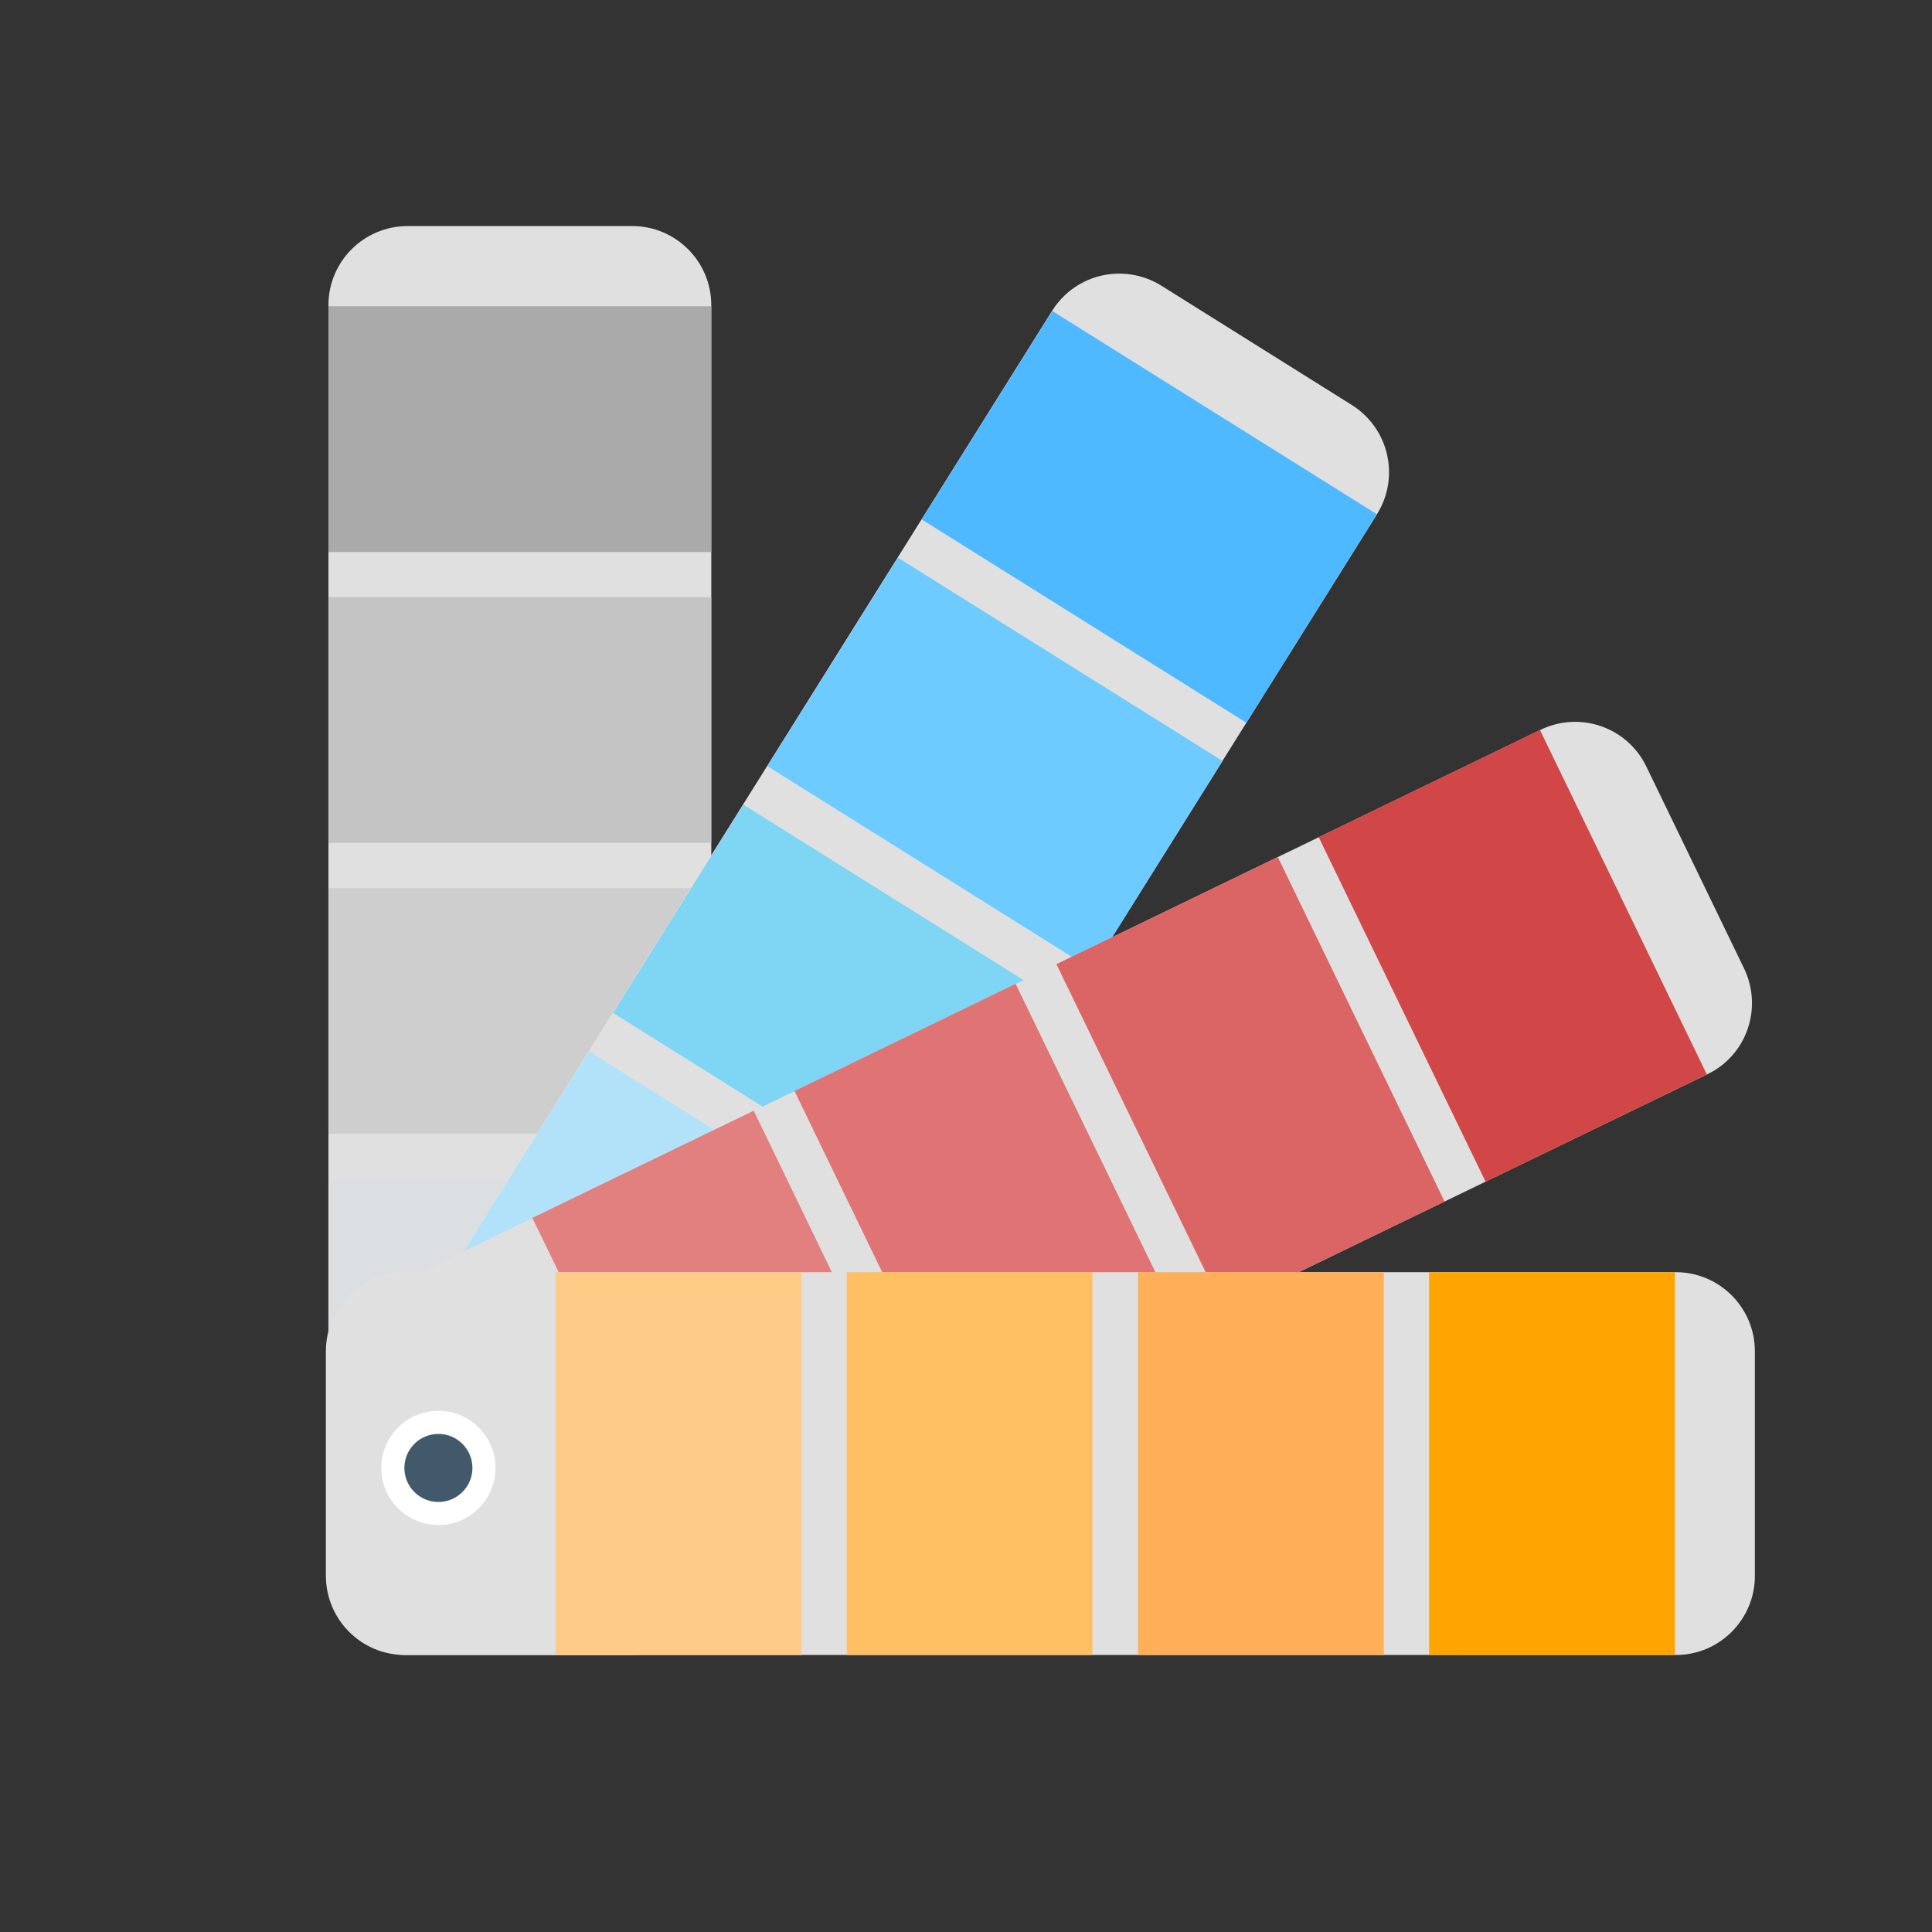
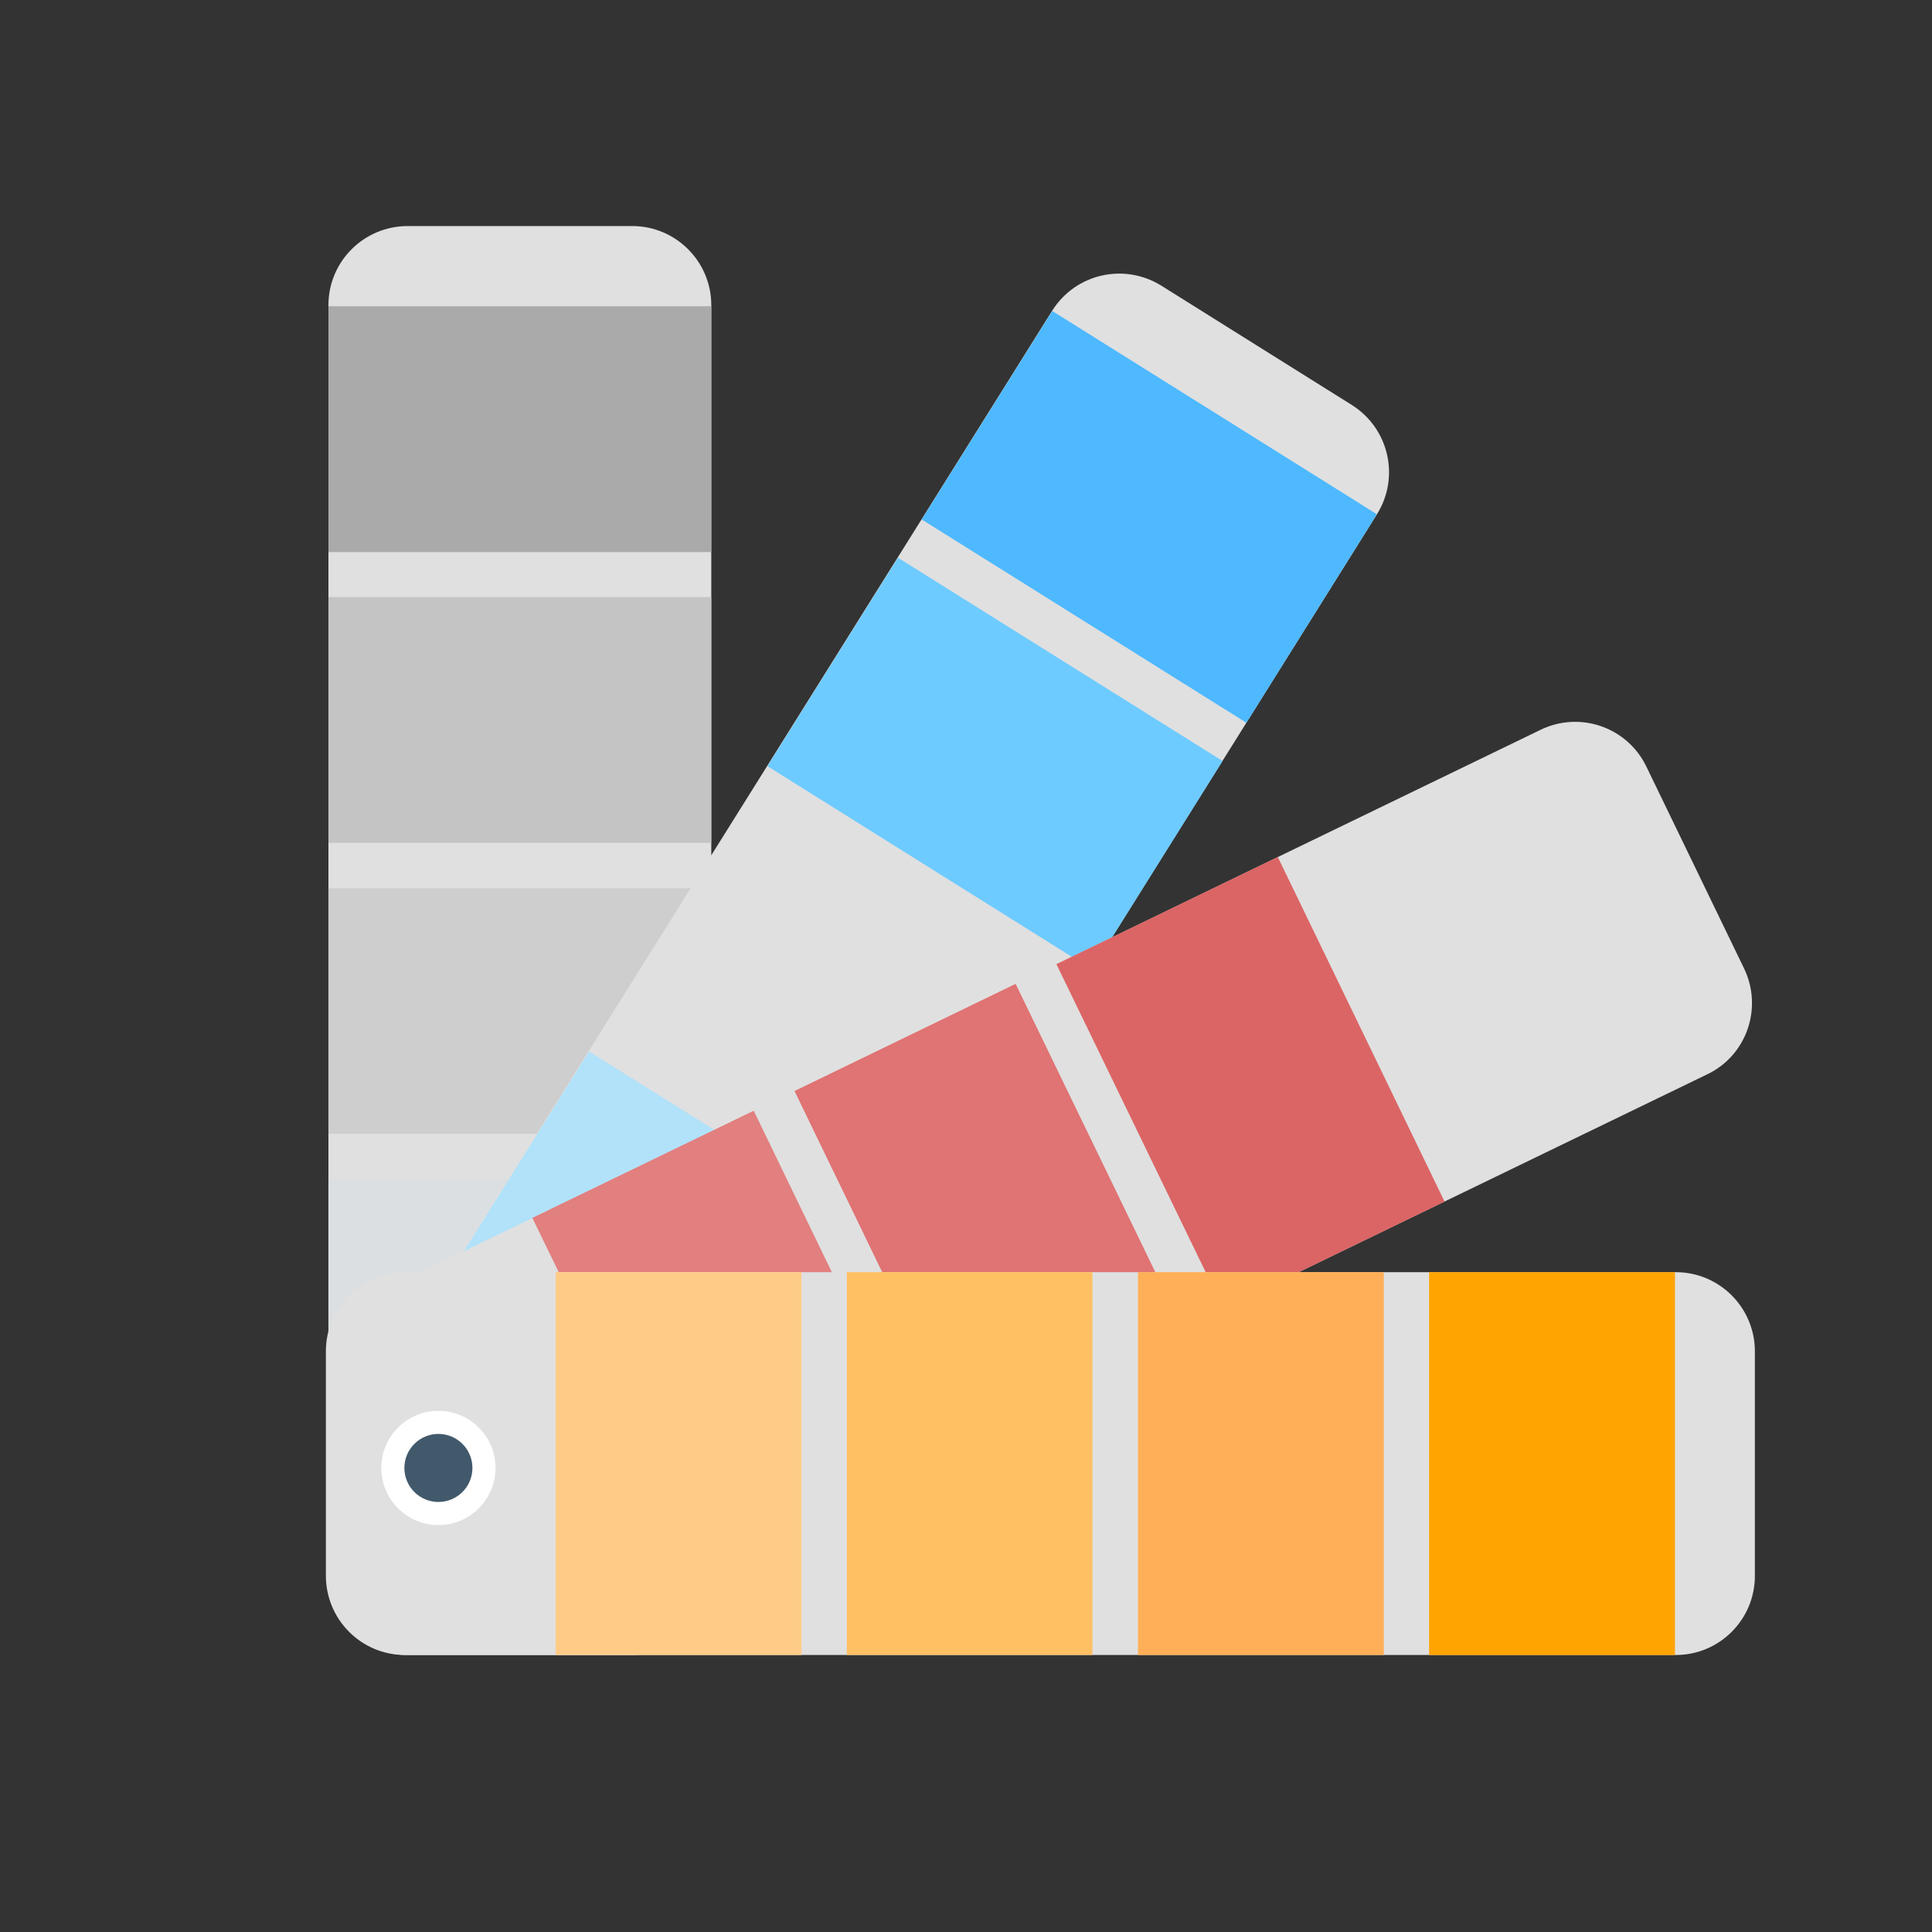
<svg xmlns="http://www.w3.org/2000/svg" version="1.1" x="0px" y="0px" width="72px" height="72px" viewBox="0 0 72 72" enable-background="new 0 0 72 72" xml:space="preserve">
  <rect x="0" y="0" width="72" height="72" fill="#333333" stroke="none" />
  <g id="Layer_1" display="none">
    <g id="Layer_1_1_">
      <g id="Layer_14" display="inline">
        <g>
          <path fill="#4EB9FF" d="M13.282,59.586V12.16c0-2.898,2.412-5.248,5.388-5.248h36.243c2.975,0,5.388,2.349,5.388,5.248v47.426      c0,2.898-2.412,5.248-5.388,5.248H18.67C15.694,64.833,13.282,62.484,13.282,59.586z" />
        </g>
      </g>
      <g id="Layer_15" display="inline">
        <g>
          <g>
            <line fill="none" stroke="#FFFFFF" stroke-width="2.5" stroke-linecap="round" x1="25.029" y1="43.075" x2="50.026" y2="43.075" />
            <line fill="none" stroke="#FFFFFF" stroke-width="2.5" stroke-linecap="round" x1="25.029" y1="50.479" x2="50.026" y2="50.479" />
            <line fill="none" stroke="#FFFFFF" stroke-width="2.5" stroke-linecap="round" x1="25.029" y1="57.887" x2="50.026" y2="57.887" />
          </g>
          <g>
            <g>
              <line fill="none" stroke="#FFFFFF" stroke-width="2.5" stroke-linecap="round" x1="26.446" y1="34.427" x2="32.95" y2="34.427" />
              <line fill="none" stroke="#FFFFFF" stroke-width="2.5" stroke-linecap="round" x1="41.841" y1="34.427" x2="48.346" y2="34.427" />
              <line fill="none" stroke="#FFFFFF" stroke-width="2.5" stroke-linecap="round" x1="31.25" y1="27.594" x2="43.334" y2="27.594" />
              <polyline fill="none" stroke="#FFFFFF" stroke-width="2.5" stroke-linecap="round" points="46.317,34.307 37.329,13.78         28.355,34.307       " />
            </g>
          </g>
        </g>
      </g>
    </g>
    <g id="Layer_2" display="inline">
      <g>
        <g id="Layer_14_2_">
          <g>
            <path fill="#4EB9FF" d="M13.282,59.027V11.601c0-2.898,2.412-5.248,5.388-5.248h36.243c2.975,0,5.388,2.349,5.388,5.248v47.426       c0,2.898-2.412,5.248-5.388,5.248H18.67C15.694,64.274,13.282,61.925,13.282,59.027z" />
          </g>
        </g>
-         <path opacity="0.3" fill="#FFFFFF" enable-background="new    " d="M13.282,28.094c0,0,48.105,29.418,47.019-1.691     c-0.625-17.903,0,0,0,0V11.721c0,0,0.728-5.248-8.743-5.248S17.53,6.593,17.53,6.593s-4.248,1.254-4.248,7.536" />
        <g>
          <circle fill="#FFFFFF" cx="50.781" cy="17.56" r="12.981" />
          <g id="Layer_3_4_">
            <path fill="#FFA400" d="M62.684,17.261c0-6.398-5.206-11.603-11.605-11.603c-6.398,0-11.604,5.205-11.604,11.603       s5.206,11.603,11.604,11.603C57.478,28.864,62.684,23.659,62.684,17.261z M57.492,18.584h-4.886v4.886h-2.443v-4.886h-4.886       v-2.443h4.886v-4.886h2.443v4.886h4.886V18.584z" />
            <ellipse opacity="0.3" fill="#FFFFFF" enable-background="new    " cx="51.314" cy="14.089" rx="9.289" ry="6.726" />
          </g>
        </g>
      </g>
    </g>
  </g>
  <g id="Layer_2_1_">
</g>
  <g id="Layer_3" display="none">
    <path display="inline" fill="#BDC3C7" d="M60.939,45.805H49.331l1.064-0.629l8.987-5.321c0.398-0.234,0.689-0.621,0.809-1.075   c0.12-0.454,0.059-0.938-0.169-1.346l-6.055-10.747c-0.23-0.409-0.609-0.707-1.054-0.829c-0.445-0.122-0.919-0.056-1.316,0.181   L42.61,31.36l-1.1,0.651l0.036-0.021l0.614-1.091l5.19-9.214c0.232-0.408,0.295-0.893,0.177-1.349s-0.41-0.845-0.808-1.08   l-10.483-6.207c-0.398-0.234-0.87-0.296-1.313-0.173c-0.443,0.123-0.82,0.421-1.048,0.829l-5.19,9.214l-0.614,1.091v-11.9   c-0.003-0.978-0.776-1.771-1.73-1.774H14.23c-0.954,0.003-1.727,0.795-1.73,1.774v47.885c0.003,0.978,0.776,1.771,1.73,1.774   h46.709c0.954-0.003,1.727-0.795,1.73-1.774V47.579C62.666,46.6,61.893,45.808,60.939,45.805z" />
-     <path display="inline" fill="#59BF17" d="M28.07,12.108v10.641H12.5V12.108c0.003-0.978,0.776-1.771,1.73-1.774h12.11   C27.294,10.337,28.067,11.13,28.07,12.108z" />
    <path display="inline" fill="#76D638" d="M28.07,22.749v1.259l-0.511,11.156H12.5V22.749H28.07z" />
    <path display="inline" fill="#77B54E" d="M27.559,35.164L26.34,61.767H14.23c-0.954-0.003-1.727-0.795-1.73-1.774V35.164H27.559z" />
    <path display="inline" fill="#3D324C" d="M36.771,45.805H18.209l13.917-8.238L36.771,45.805z" />
    <path display="inline" fill="#894B9D" d="M50.395,45.176l-1.064,0.629H36.771l-4.645-8.238L42.61,31.36L50.395,45.176z" />
    <path display="inline" fill="#955BA5" d="M59.382,39.855l-8.987,5.321L42.61,31.36l8.987-5.321   c0.398-0.237,0.872-0.303,1.316-0.181c0.445,0.122,0.824,0.42,1.054,0.829l6.055,10.747c0.228,0.408,0.289,0.892,0.169,1.346   C60.071,39.234,59.78,39.621,59.382,39.855z" />
    <path display="inline" fill="#4EB9FF" d="M47.35,21.685l-5.19,9.214l-13.477-7.981l5.19-9.214c0.229-0.408,0.606-0.706,1.048-0.829   c0.443-0.123,0.915-0.061,1.313,0.173l10.483,6.207c0.399,0.235,0.69,0.624,0.808,1.08S47.582,21.277,47.35,21.685z" />
    <path display="inline" fill="#78D6FF" d="M42.16,30.899l-0.614,1.091l-10.829,6.509l-0.043-0.071l-8.044-4.762l5.441-9.657   l0.614-1.091L42.16,30.899z" />
-     <path display="inline" fill="#B0EEFF" d="M30.717,38.498l-12.162,7.307h-2.759l6.833-12.14l8.044,4.762L30.717,38.498z" />
    <path display="inline" fill="#BDC3C7" d="M26.34,45.805v15.962H14.23c-0.954-0.003-1.727-0.795-1.73-1.774V47.579   c0.003-0.978,0.776-1.771,1.73-1.774H26.34z" />
    <path display="inline" fill="#D8864E" d="M26.34,45.805h12.11v15.962H26.34V45.805z" />
-     <path display="inline" fill="#FFA733" d="M38.449,45.805h12.11v15.962h-12.11V45.805z" />
+     <path display="inline" fill="#FFA733" d="M38.449,45.805h12.11v15.962h-12.11z" />
    <path display="inline" fill="#FF8908" d="M62.669,47.579v12.415c-0.003,0.978-0.776,1.771-1.73,1.774h-10.38V45.805h10.38   C61.893,45.808,62.666,46.6,62.669,47.579z" />
    <path display="inline" fill="#35495E" d="M22.88,53.786c0,1.47-1.162,2.66-2.595,2.66c-1.433,0-2.595-1.191-2.595-2.66   c0-1.469,1.162-2.66,2.595-2.66C21.718,51.126,22.88,52.317,22.88,53.786z" />
  </g>
  <g id="Layer_4">
    <g>
      <path fill="#E0E0E0" d="M23.561,8.424h-8.365c-1.635,0-2.956,1.321-2.956,2.946v47.362c0,1.625,1.321,2.946,2.946,2.946h8.376    c1.625,0,2.946-1.321,2.946-2.946V11.37C26.506,9.745,25.186,8.424,23.561,8.424z" />
      <rect x="12.239" y="11.412" fill="#AAAAAA" width="14.267" height="9.162" />
      <rect x="12.239" y="22.251" fill="#C4C4C4" width="14.267" height="9.162" />
      <rect x="12.239" y="33.101" fill="#CECECE" width="14.267" height="9.152" />
      <rect x="12.239" y="43.951" fill="#DBDFE1" width="14.267" height="9.162" />
      <path fill="#E0E0E0" d="M50.376,15.091l-7.097-4.445c-1.384-0.86-3.197-0.451-4.067,0.933L14.084,51.719    c-0.86,1.384-0.451,3.197,0.933,4.067l7.097,4.445c1.384,0.86,3.197,0.451,4.067-0.933l25.138-40.139    C52.179,17.775,51.76,15.961,50.376,15.091z" />
      <rect x="38.233" y="12.146" transform="matrix(0.531 -0.848 0.848 0.531 3.749 45.331)" fill="#4EB9FF" width="9.162" height="14.267" />
      <rect x="32.479" y="21.336" transform="matrix(0.531 -0.848 0.848 0.531 -6.74 44.766)" fill="#6ECBFF" width="9.162" height="14.267" />
-       <rect x="26.724" y="30.531" transform="matrix(0.531 -0.848 0.848 0.531 -17.234 44.199)" fill="#7FD5F4" width="9.152" height="14.267" />
      <rect x="20.959" y="39.725" transform="matrix(0.531 -0.848 0.848 0.531 -27.73 43.631)" fill="#B1E2F9" width="9.162" height="14.267" />
      <path fill="#E0E0E0" d="M65,36.099l-3.648-7.537c-0.713-1.468-2.474-2.076-3.942-1.363L14.787,47.84    c-1.468,0.713-2.076,2.474-1.363,3.942l3.648,7.527c0.713,1.468,2.474,2.076,3.942,1.363L63.637,40.03    C65.094,39.328,65.702,37.567,65,36.099z" />
-       <rect x="51.793" y="28.494" transform="matrix(0.9 -0.436 0.436 0.9 -9.893 28.136)" fill="#D14747" width="9.162" height="14.267" />
      <polygon fill="#DB6565" points="48.122,47.546 53.835,44.779 47.619,31.937 39.369,35.931 44.998,47.546   " />
      <polygon fill="#E07373" points="43.122,47.546 37.849,36.665 29.609,40.659 32.943,47.546   " />
      <polygon fill="#E27F7F" points="31.066,47.546 28.089,41.393 19.839,45.387 20.888,47.546   " />
      <path fill="#E0E0E0" d="M62.452,47.41H15.091c-1.625,0-2.946,1.321-2.946,2.946v8.365c0,1.635,1.321,2.956,2.946,2.956h47.362    c1.625,0,2.946-1.321,2.946-2.946v-8.376C65.398,48.731,64.077,47.41,62.452,47.41z" />
      <rect x="53.259" y="47.41" fill="#FFA400" width="9.162" height="14.267" />
      <rect x="42.409" y="47.41" fill="#FFAF57" width="9.162" height="14.267" />
      <rect x="31.559" y="47.41" fill="#FFC064" width="9.152" height="14.267" />
      <rect x="20.709" y="47.41" fill="#FFCC88" width="9.162" height="14.267" />
      <circle fill="#FFFFFF" cx="16.338" cy="54.706" r="2.128" />
      <circle fill="#41596B" cx="16.338" cy="54.706" r="1.268" />
    </g>
  </g>
</svg>